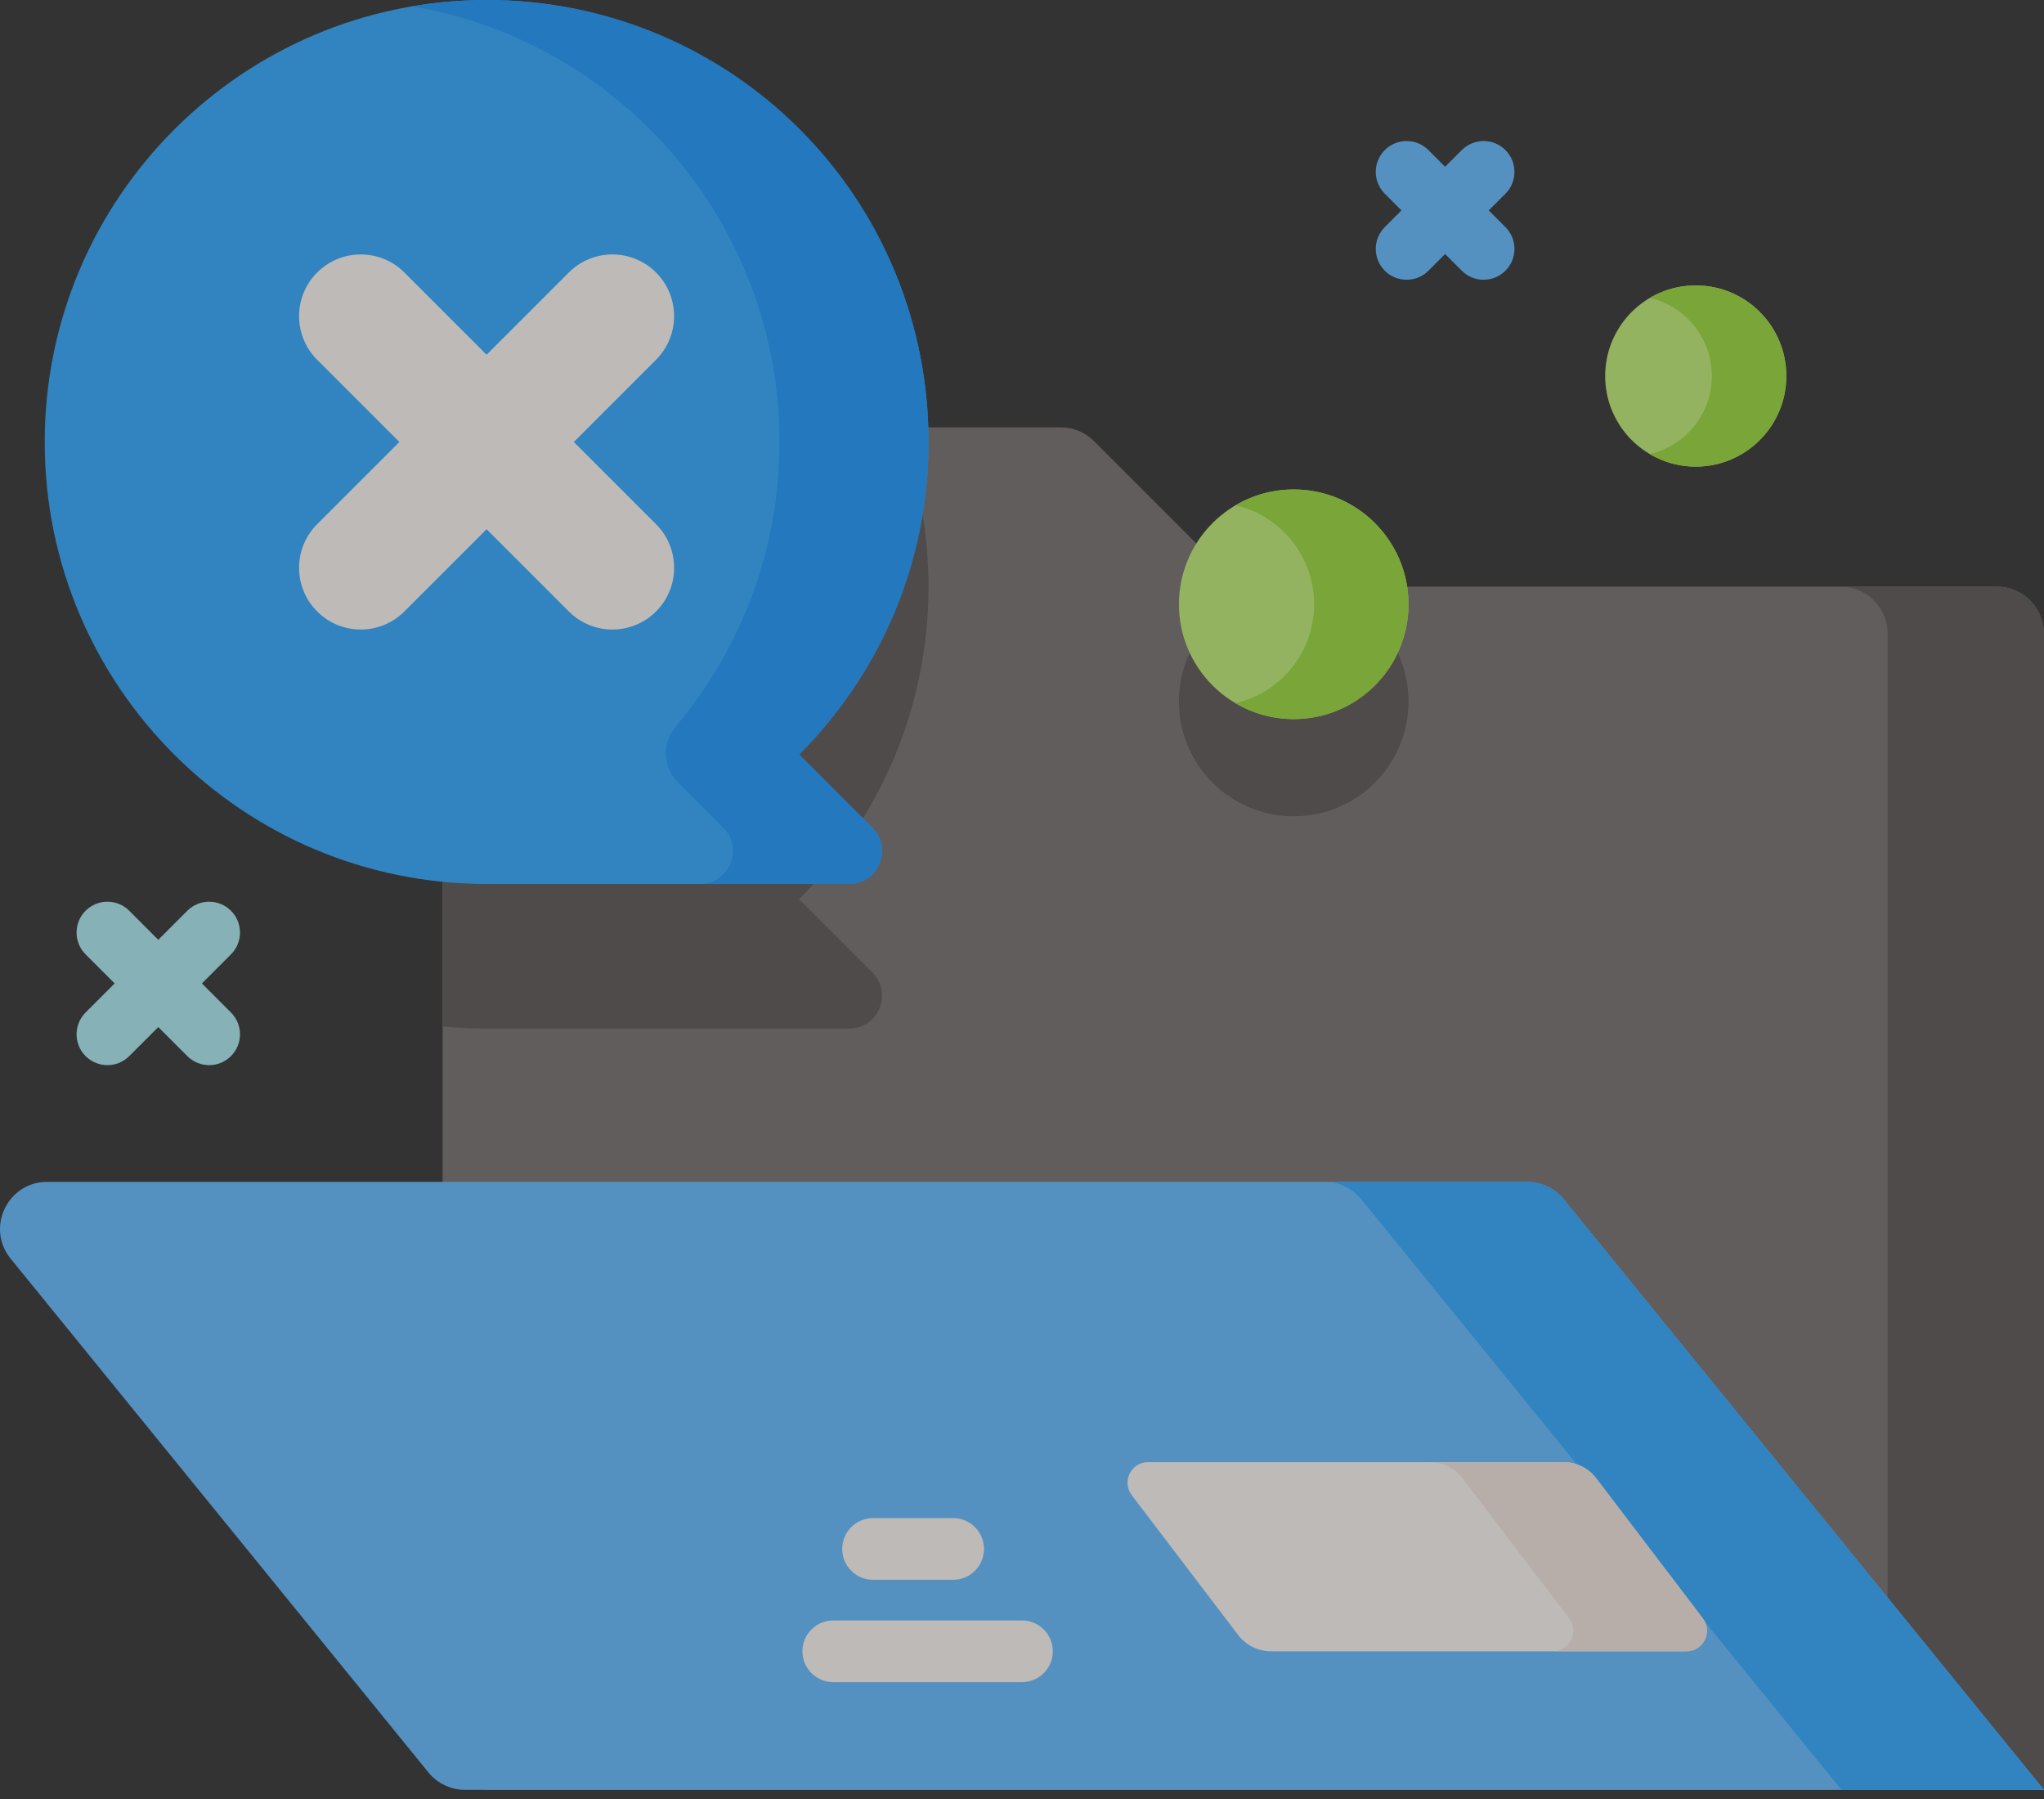
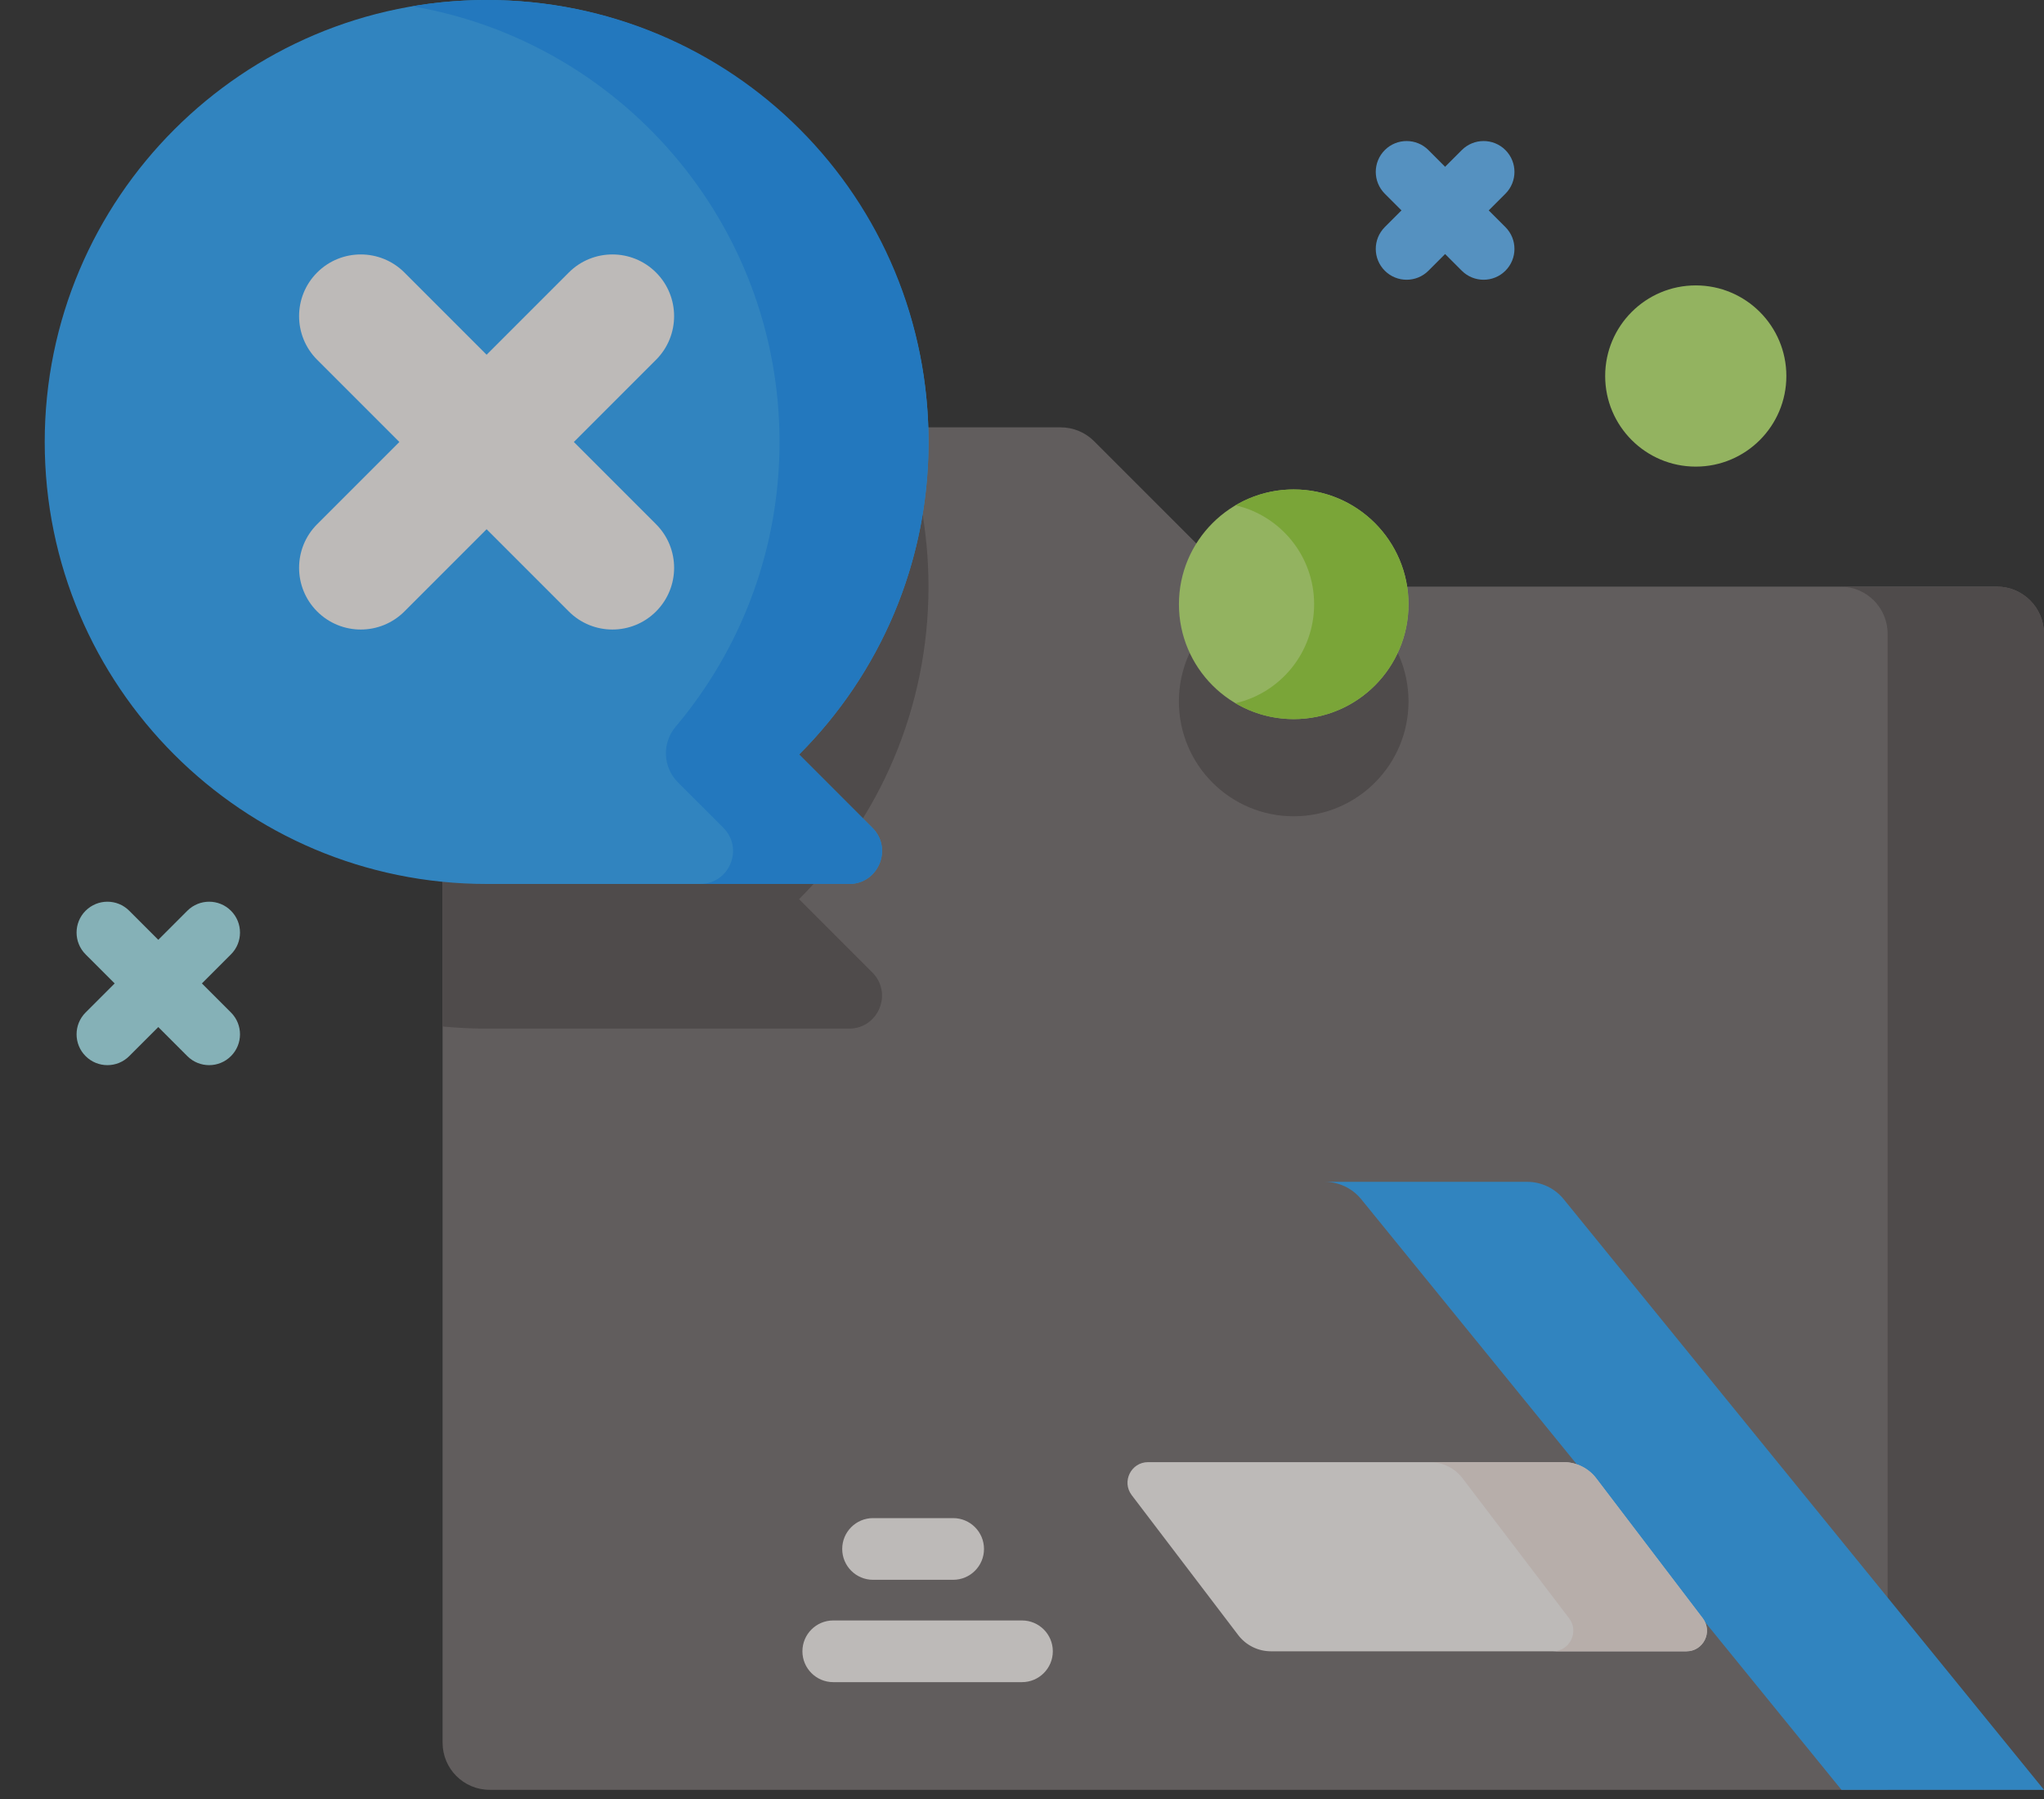
<svg xmlns="http://www.w3.org/2000/svg" width="100" height="88" viewBox="0 0 100 88" fill="none">
  <rect x="0" y="0" width="100" height="88" fill="#333333" stroke="none" />
  <g opacity="0.7">
    <path d="M99.998 31V87.551H23.957C22.683 87.551 21.653 86.519 21.653 85.247V23.209C21.653 21.936 22.683 20.905 23.957 20.905H51.896C52.506 20.905 53.091 21.147 53.524 21.579L59.966 28.022C60.399 28.455 60.984 28.696 61.596 28.696H97.694C98.966 28.696 99.998 29.729 99.998 31Z" fill="#756F6F" />
    <path d="M63.292 39.929C66.394 39.929 68.909 37.414 68.909 34.312C68.909 31.211 66.394 28.696 63.292 28.696C60.191 28.696 57.676 31.211 57.676 34.312C57.676 37.414 60.191 39.929 63.292 39.929Z" fill="#5B5555" />
    <path d="M42.677 47.569C43.691 48.581 42.974 50.316 41.54 50.316H23.806C23.079 50.316 22.361 50.279 21.653 50.211V23.209C21.653 21.936 22.683 20.905 23.957 20.905H43.979C44.912 23.322 45.425 25.95 45.425 28.696C45.425 34.666 43.005 40.07 39.093 43.984L42.677 47.569Z" fill="#5B5555" />
    <path d="M100 31V87.551H92.35V31C92.35 29.728 91.32 28.696 90.046 28.696H97.696C98.968 28.696 100 29.729 100 31Z" fill="#5B5555" />
-     <path d="M76.503 58.662L99.999 87.552H22.748C22.055 87.552 21.399 87.239 20.961 86.701L0.521 61.569C-0.703 60.064 0.368 57.812 2.308 57.812H74.716C75.409 57.812 76.066 58.124 76.503 58.662Z" fill="#64B9FC" />
    <path d="M99.999 87.551H90.091L66.597 58.662C66.158 58.124 65.502 57.811 64.81 57.811H74.715C75.41 57.811 76.065 58.124 76.502 58.662L99.999 87.551Z" fill="#31A7FB" />
    <path d="M82.504 80.775H62.179C61.55 80.775 60.958 80.481 60.577 79.981L55.368 73.137C54.864 72.475 55.337 71.522 56.169 71.522H76.494C77.123 71.522 77.715 71.816 78.096 72.316L83.305 79.16C83.809 79.822 83.336 80.775 82.504 80.775Z" fill="#F8F3F1" />
    <path d="M82.505 80.775H75.966C76.799 80.775 77.271 79.823 76.766 79.159L71.557 72.316C71.177 71.815 70.585 71.521 69.957 71.521H76.495C77.124 71.521 77.716 71.815 78.096 72.316L83.305 79.159C83.808 79.823 83.338 80.775 82.505 80.775Z" fill="#EFE2DD" />
    <path d="M49.999 82.284H40.766C39.933 82.284 39.257 81.608 39.257 80.775C39.257 79.941 39.933 79.266 40.766 79.266H49.999C50.832 79.266 51.508 79.941 51.508 80.775C51.508 81.608 50.832 82.284 49.999 82.284Z" fill="#F8F3F1" />
    <path d="M46.632 77.278H42.713C41.879 77.278 41.204 76.603 41.204 75.769C41.204 74.936 41.879 74.26 42.713 74.26H46.632C47.465 74.26 48.141 74.936 48.141 75.769C48.141 76.603 47.465 77.278 46.632 77.278Z" fill="#F8F3F1" />
    <path d="M45.427 21.62C45.427 9.68 35.748 0.001 23.808 0.001C11.879 0.001 2.188 9.691 2.188 21.62C2.188 33.56 11.867 43.24 23.808 43.24H41.542C42.975 43.24 43.694 41.506 42.68 40.492L39.095 36.907C43.007 32.995 45.427 27.59 45.427 21.62Z" fill="#31A7FB" />
    <path d="M42.681 40.493C43.695 41.507 42.978 43.239 41.544 43.239H34.252C35.685 43.239 36.403 41.507 35.389 40.493L33.166 38.269C32.426 37.529 32.38 36.348 33.054 35.548C36.225 31.787 38.137 26.926 38.137 21.62C38.137 10.924 30.369 2.041 20.166 0.308C21.153 0.139 22.163 0.038 23.19 0.009C35.281 -0.332 45.225 9.158 45.426 21.252C45.528 27.367 43.089 32.915 39.097 36.907L42.681 40.493Z" fill="#1C96F9" />
    <path d="M28.074 21.62L32.096 17.599C33.274 16.42 33.274 14.509 32.096 13.33C30.917 12.152 29.006 12.152 27.828 13.33L23.806 17.352L19.785 13.33C18.606 12.152 16.695 12.152 15.516 13.33C14.338 14.509 14.338 16.42 15.516 17.598L19.538 21.62L15.516 25.642C14.338 26.82 14.338 28.731 15.516 29.91C16.106 30.499 16.878 30.794 17.651 30.794C18.423 30.794 19.195 30.499 19.785 29.91L23.806 25.888L27.828 29.91C28.417 30.499 29.189 30.794 29.962 30.794C30.734 30.794 31.507 30.499 32.096 29.91C33.275 28.731 33.275 26.82 32.096 25.642L28.074 21.62Z" fill="#F8F3F1" />
    <path d="M63.294 35.175C66.396 35.175 68.91 32.66 68.91 29.558C68.91 26.457 66.396 23.942 63.294 23.942C60.192 23.942 57.678 26.457 57.678 29.558C57.678 32.66 60.192 35.175 63.294 35.175Z" fill="#BCEA73" />
    <path d="M68.909 29.558C68.909 32.66 66.394 35.176 63.293 35.176C62.254 35.176 61.279 34.893 60.444 34.398C62.649 33.89 64.292 31.916 64.292 29.558C64.292 27.202 62.651 25.226 60.447 24.717C61.281 24.224 62.254 23.942 63.293 23.942C66.394 23.942 68.909 26.457 68.909 29.558Z" fill="#99D53B" />
    <path d="M82.963 22.825C85.41 22.825 87.395 20.84 87.395 18.393C87.395 15.945 85.41 13.961 82.963 13.961C80.515 13.961 78.531 15.945 78.531 18.393C78.531 20.84 80.515 22.825 82.963 22.825Z" fill="#BCEA73" />
-     <path d="M87.392 18.392C87.392 20.841 85.408 22.826 82.961 22.826C82.141 22.826 81.371 22.603 80.713 22.212C82.453 21.811 83.749 20.253 83.749 18.392C83.749 16.533 82.455 14.974 80.715 14.572C81.373 14.184 82.141 13.961 82.961 13.961C85.408 13.961 87.392 15.946 87.392 18.392Z" fill="#99D53B" />
    <path d="M72.834 10.292L73.651 9.476C74.24 8.886 74.24 7.931 73.651 7.341C73.062 6.752 72.106 6.752 71.517 7.341L70.7 8.158L69.884 7.341C69.295 6.752 68.339 6.752 67.75 7.341C67.16 7.931 67.16 8.886 67.75 9.476L68.566 10.292L67.75 11.108C67.16 11.698 67.16 12.653 67.75 13.243C68.044 13.537 68.431 13.684 68.817 13.684C69.203 13.684 69.589 13.537 69.884 13.243L70.7 12.426L71.516 13.243C71.811 13.537 72.197 13.684 72.584 13.684C72.97 13.684 73.356 13.537 73.65 13.243C74.24 12.653 74.24 11.698 73.65 11.108L72.834 10.292Z" fill="#64B9FC" />
    <path d="M11.299 44.55C10.71 43.961 9.755 43.961 9.165 44.55L7.744 45.972L6.322 44.55C5.733 43.961 4.778 43.961 4.188 44.55C3.599 45.139 3.599 46.095 4.188 46.684L5.61 48.106L4.188 49.527C3.599 50.117 3.599 51.072 4.188 51.661C4.483 51.956 4.869 52.103 5.255 52.103C5.641 52.103 6.028 51.956 6.322 51.661L7.744 50.24L9.165 51.661C9.46 51.956 9.846 52.103 10.232 52.103C10.618 52.103 11.005 51.956 11.299 51.661C11.889 51.072 11.889 50.117 11.299 49.527L9.878 48.106L11.299 46.684C11.889 46.095 11.889 45.139 11.299 44.55Z" fill="#A8E7EF" />
  </g>
</svg>